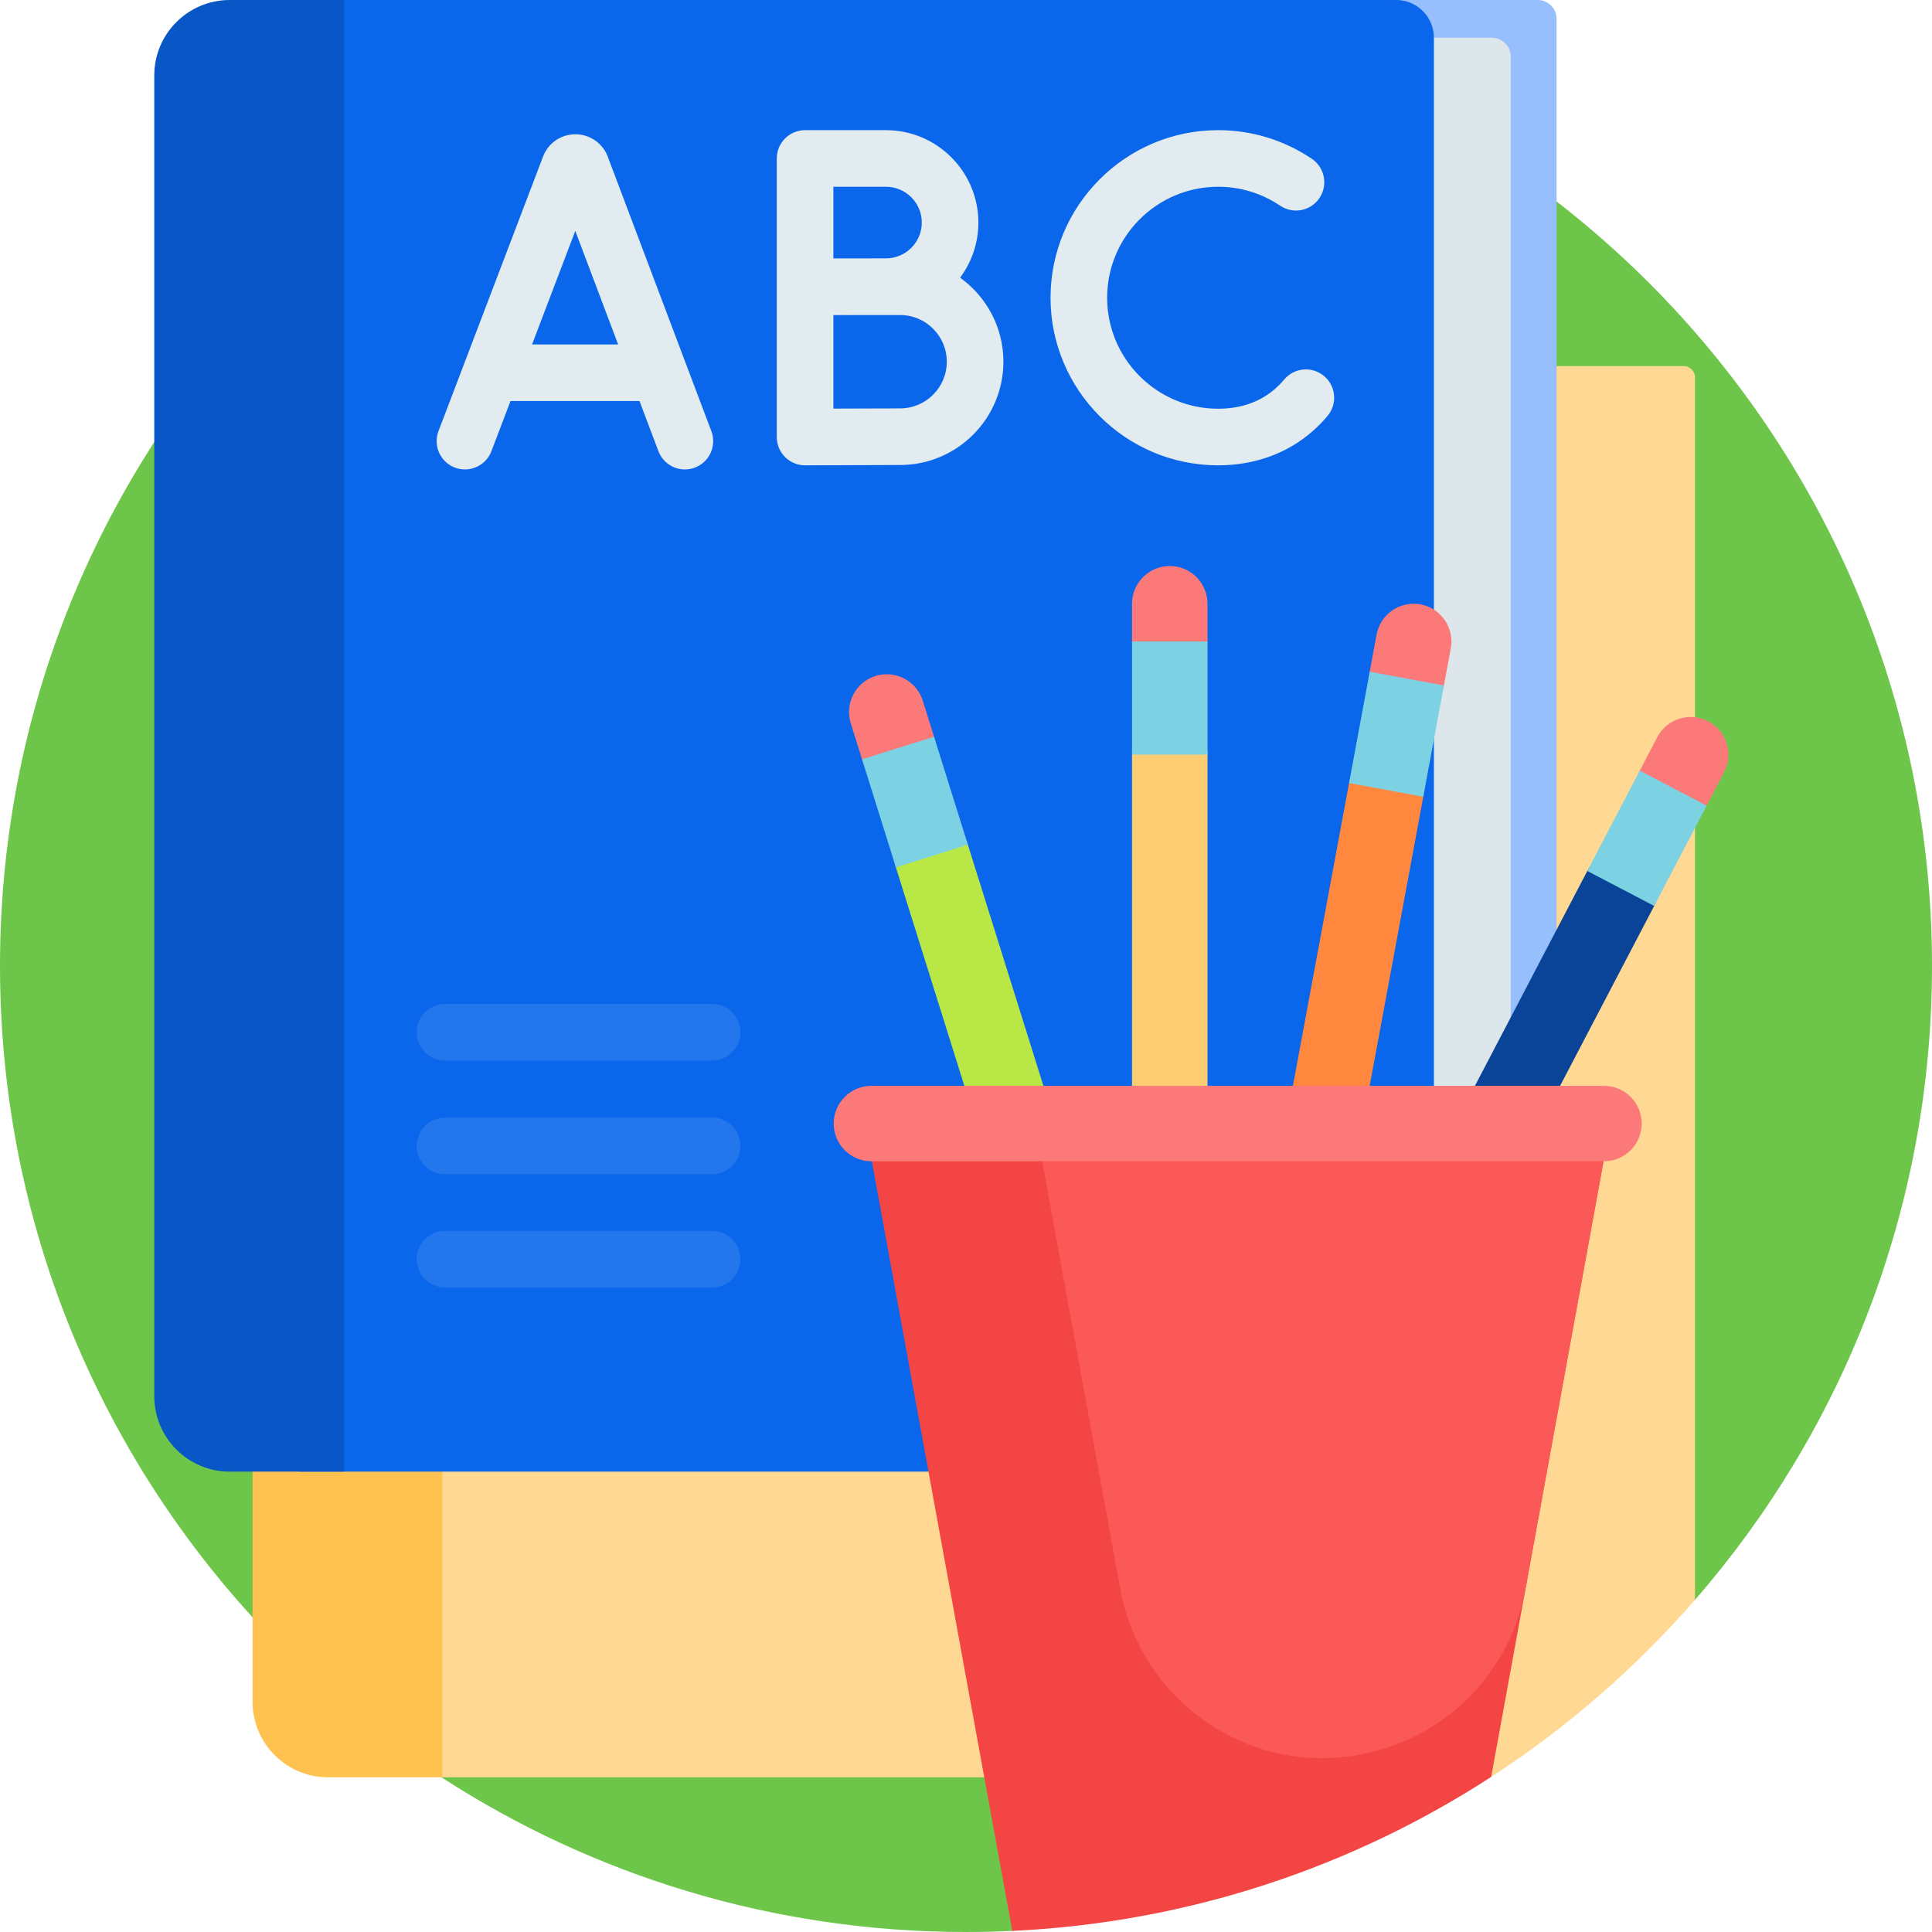
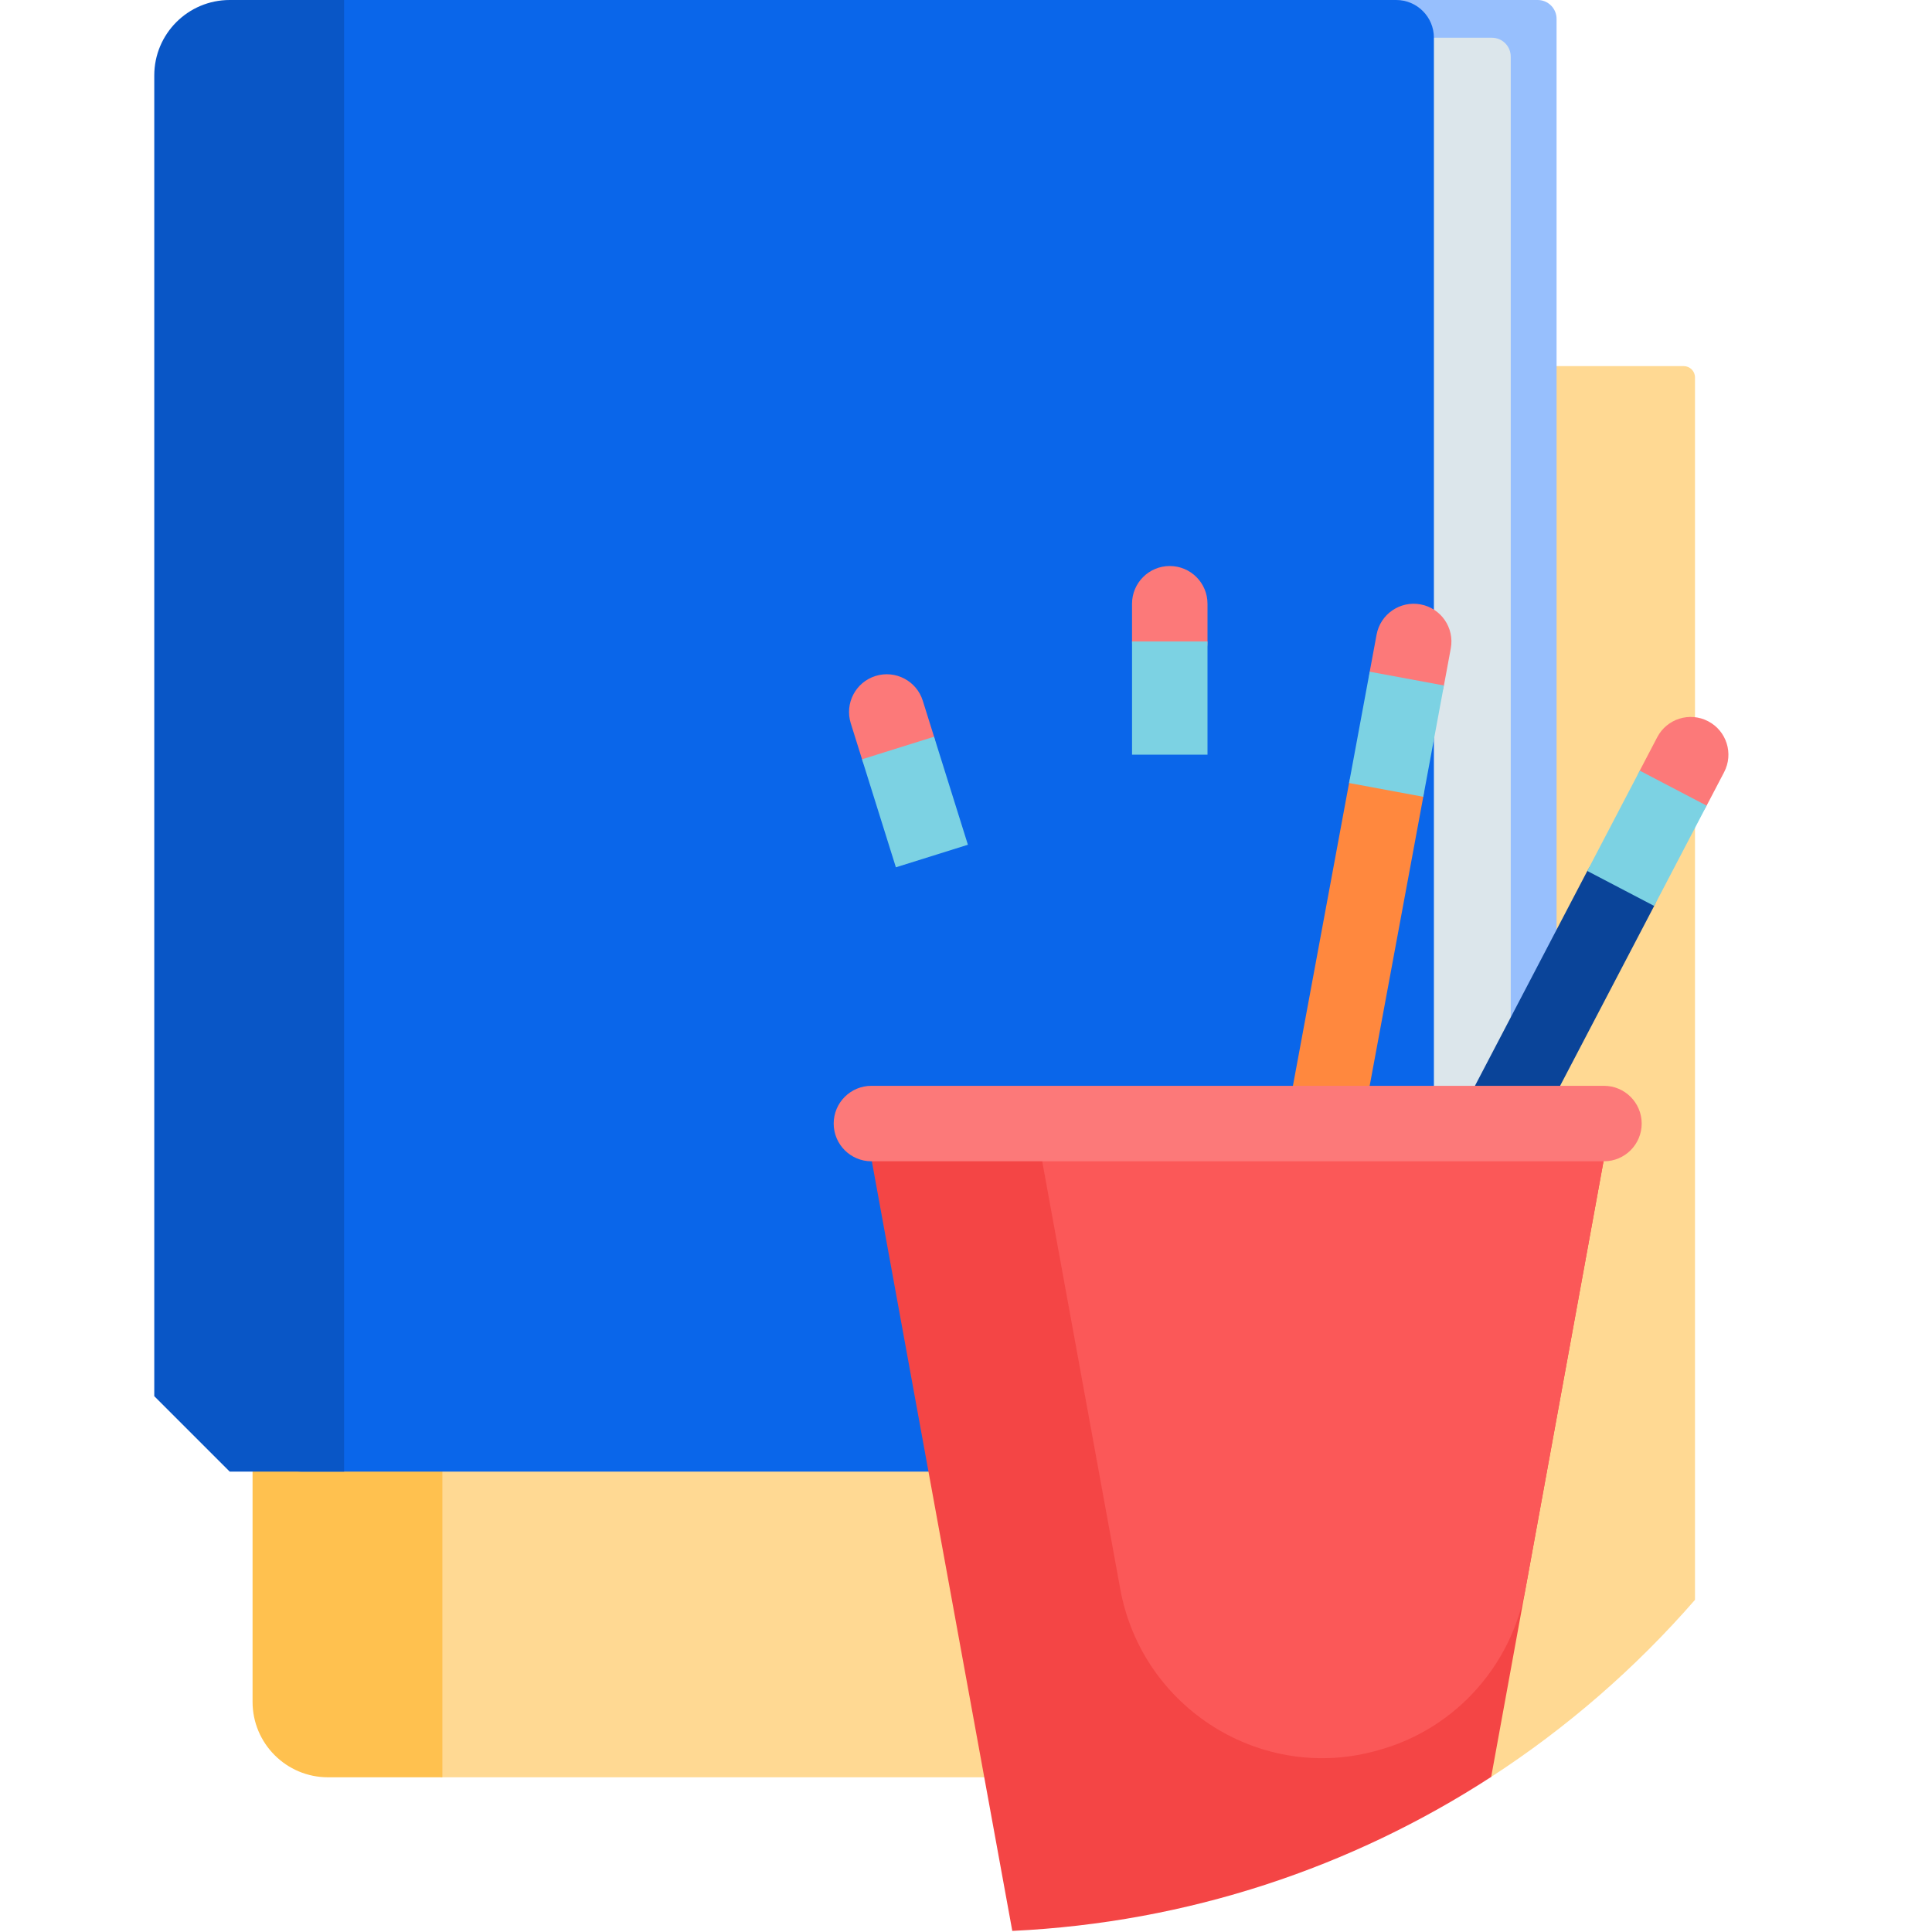
<svg xmlns="http://www.w3.org/2000/svg" id="Capa_1" enable-background="new 0 0 512 512" height="512" viewBox="0 0 512 512" width="512">
  <g>
-     <path d="m512 256c0 64.274-23.687 123.016-62.808 167.973-2.412 2.772-12.595-2.977-15.123-.312-41.273 43.521-97.677 72.55-160.786 78.666-4.214.408-.744 9.183-5.015 9.384-4.065.192-8.155.289-12.268.289-51.252 0-98.986-15.061-139.018-40.999-1.924-1.246.544-7.641-1.344-8.937-5.467-3.754-10.781-7.715-15.931-11.871-1.395-1.126-7.152 2.856-8.523 1.702-55.757-46.961-91.184-117.291-91.184-195.895 0-141.385 114.615-256 256-256s256 114.615 256 256z" fill="#6dc54a" />
    <path d="m449.192 423.973c-15.739 18.086-33.976 33.942-54.174 47.028h-278.036c-9.005-5.834-17.62-12.219-25.798-19.107v-354.874h355.008c1.657 0 3 1.343 3 3z" fill="#ffd993" />
    <path d="m66.933 451.001v-81.984c0-11.046 8.954-20 20-20h30.301v121.984h-30.301c-11.046 0-20-8.954-20-20z" fill="#ffc14f" />
    <path d="m412.507 5v360.502c0 2.761-2.239 5-5 5h-47.012c-2.761 0-5-2.239-5-5v-360.502c0-2.761 2.239-5 5-5h47.012c2.761 0 5 2.239 5 5z" fill="#97bffd" />
    <path d="m400.362 15v360.502c0 2.761-2.239 5-5 5h-32.422c-2.761 0-5-2.239-5-5v-360.502c0-2.761 2.239-5 5-5h32.422c2.761 0 5 2.239 5 5z" fill="#dce6eb" />
    <path d="m380 10v370c0 5.523-4.477 10-10 10h-290c-5.523 0-10-4.477-10-10v-370c0-5.523 4.477-10 10-10h290c5.523 0 10 4.477 10 10z" fill="#0a66ea" />
-     <path d="m40.883 370v-350c0-11.046 8.954-20 20-20h30.301v390h-30.301c-11.046 0-20-8.954-20-20z" fill="#0956c6" />
-     <path d="m188.712 281.067h-70.787c-4.142 0-7.5-3.358-7.5-7.5 0-4.142 3.358-7.5 7.5-7.5h70.787c4.142 0 7.5 3.358 7.5 7.5 0 4.142-3.358 7.5-7.5 7.5zm7.5 22.62c0-4.142-3.358-7.5-7.5-7.5h-70.787c-4.142 0-7.5 3.358-7.5 7.5 0 4.142 3.358 7.5 7.5 7.5h70.787c4.142 0 7.5-3.358 7.5-7.5zm0 30c0-4.142-3.358-7.5-7.5-7.5h-70.787c-4.142 0-7.5 3.358-7.5 7.5 0 4.142 3.358 7.5 7.5 7.5h70.787c4.142 0 7.5-3.358 7.5-7.5z" fill="#2476ed" />
-     <path d="m161.048 41.475c-.025-.069-.053-.138-.081-.206-1.421-3.453-4.749-5.683-8.483-5.683h-.01c-3.737.004-7.066 2.242-8.481 5.701-.022.056-.045.113-.066.169l-27.72 72.782c-1.475 3.871.469 8.204 4.34 9.678 3.863 1.474 8.203-.468 9.678-4.339l5.064-13.296h34.185l5.01 13.275c1.133 3.003 3.987 4.854 7.018 4.854.88 0 1.775-.156 2.647-.485 3.875-1.463 5.831-5.79 4.368-9.665zm-20.048 49.806 11.458-30.084 11.354 30.084zm113.437-17.693c3.043-4.081 4.846-9.137 4.846-14.608 0-13.502-10.984-24.486-24.486-24.486h-21.443c-4.143 0-7.5 3.358-7.5 7.5v73.822c0 1.995.795 3.908 2.208 5.315 1.406 1.4 3.309 2.185 5.292 2.185h.033c.002 0 19.721-.088 25.155-.088 15.092 0 27.37-12.278 27.37-27.371 0-9.169-4.533-17.299-11.475-22.269zm-19.64-24.094c5.23 0 9.486 4.256 9.486 9.486 0 5.231-4.256 9.487-9.486 9.487-1.575 0-4.538.009-7.771.02h-6.172v-18.993zm3.745 58.734c-3.23 0-11.494.031-17.688.056v-24.773c1.979-.008 4.136-.016 6.186-.024h11.503c6.821 0 12.37 5.549 12.37 12.371s-5.55 12.37-12.371 12.37zm113.273 1.989c-1.162 1.385-2.425 2.688-3.752 3.87-6.78 6.038-15.511 9.229-25.247 9.229-24.488 0-44.411-19.923-44.411-44.411s19.923-44.411 44.411-44.411c8.898 0 17.486 2.624 24.836 7.589 3.433 2.318 4.335 6.98 2.017 10.413-2.318 3.432-6.98 4.335-10.413 2.017-4.86-3.283-10.545-5.019-16.439-5.019-16.218 0-29.411 13.194-29.411 29.411s13.193 29.411 29.411 29.411c6.087 0 11.224-1.827 15.27-5.43.787-.701 1.541-1.479 2.239-2.311 2.66-3.173 7.392-3.587 10.565-.925 3.173 2.663 3.587 7.393.924 10.567z" fill="#e1ebf0" />
-     <path d="m320 200v150c0 5.523-4.477 10-10 10s-10-4.477-10-10v-150c0-5.523 4.477-10 10-10s10 4.477 10 10z" fill="#ffcd71" />
+     <path d="m40.883 370v-350c0-11.046 8.954-20 20-20h30.301v390h-30.301z" fill="#0956c6" />
    <path d="m377.183 211.155-27.349 147.485c-1.007 5.43-6.225 9.016-11.656 8.009-5.43-1.007-9.016-6.225-8.009-11.656l27.348-147.486c1.007-5.43 6.225-9.016 11.656-8.009 5.431 1.008 9.016 6.226 8.01 11.657z" fill="#ff883e" />
-     <path d="m294.789 379.54c-5.27 1.651-10.881-1.283-12.532-6.553l-44.839-143.141c-1.651-5.27 1.283-10.881 6.553-12.532s10.881 1.283 12.532 6.553l44.839 143.141c1.651 5.27-1.283 10.881-6.553 12.532z" fill="#b9e746" />
    <path d="m438.374 240.082-69.51 132.922c-2.559 4.894-8.601 6.787-13.495 4.228s-6.787-8.601-4.228-13.496l69.51-132.922c2.559-4.894 8.602-6.787 13.496-4.228 4.893 2.56 6.786 8.602 4.227 13.496z" fill="#0a4499" />
    <path d="m310 180c-5.523 0-10-4.477-10-10v-10c0-5.523 4.477-10 10-10 5.523 0 10 4.477 10 10v10c0 5.523-4.477 10-10 10zm72.652 1.657 1.823-9.832c1.007-5.43-2.579-10.649-8.009-11.656-5.43-1.007-10.649 2.579-11.656 8.009l-1.823 9.832c-1.007 5.43 2.579 10.649 8.009 11.656 5.431 1.007 10.649-2.578 11.656-8.009zm-135.117 13.582-2.989-9.543c-1.651-5.27-7.262-8.204-12.532-6.553-5.27 1.651-8.204 7.262-6.553 12.532l2.989 9.543c1.651 5.27 7.262 8.204 12.532 6.553 5.27-1.651 8.204-7.262 6.553-12.532zm204.74 18.259 4.634-8.862c2.559-4.894.667-10.936-4.228-13.495-4.894-2.559-10.936-.667-13.495 4.227l-4.634 8.862c-2.559 4.894-.667 10.936 4.228 13.495 4.894 2.559 10.936.667 13.495-4.227z" fill="#fc7979" />
    <path d="m320 200h-20v-30h20zm62.652-18.343-19.665-3.646-5.47 29.497 19.665 3.646zm-135.117 13.582-19.085 5.979 8.968 28.628 19.086-5.979zm204.74 18.259-17.723-9.268-13.902 26.584 17.723 9.268z" fill="#7cd2e3" />
    <path d="m426 302-30.82 168.896c-36.854 23.918-80.248 38.613-126.912 40.815l-38.268-209.711z" fill="#f44545" />
    <path d="m426 302-21.729 119.075c-3.683 20.184-18.35 36.703-38.04 42.468-.303.089-.605.177-.908.264-30.885 8.917-62.674-11.079-68.445-42.702l-21.734-119.105z" fill="#fb5858" />
    <path d="m435.064 297.753c0 5.523-4.477 10-10 10h-194.128c-5.523 0-10-4.477-10-10s4.477-10 10-10h194.128c5.523 0 10 4.477 10 10z" fill="#fc7979" />
  </g>
</svg>